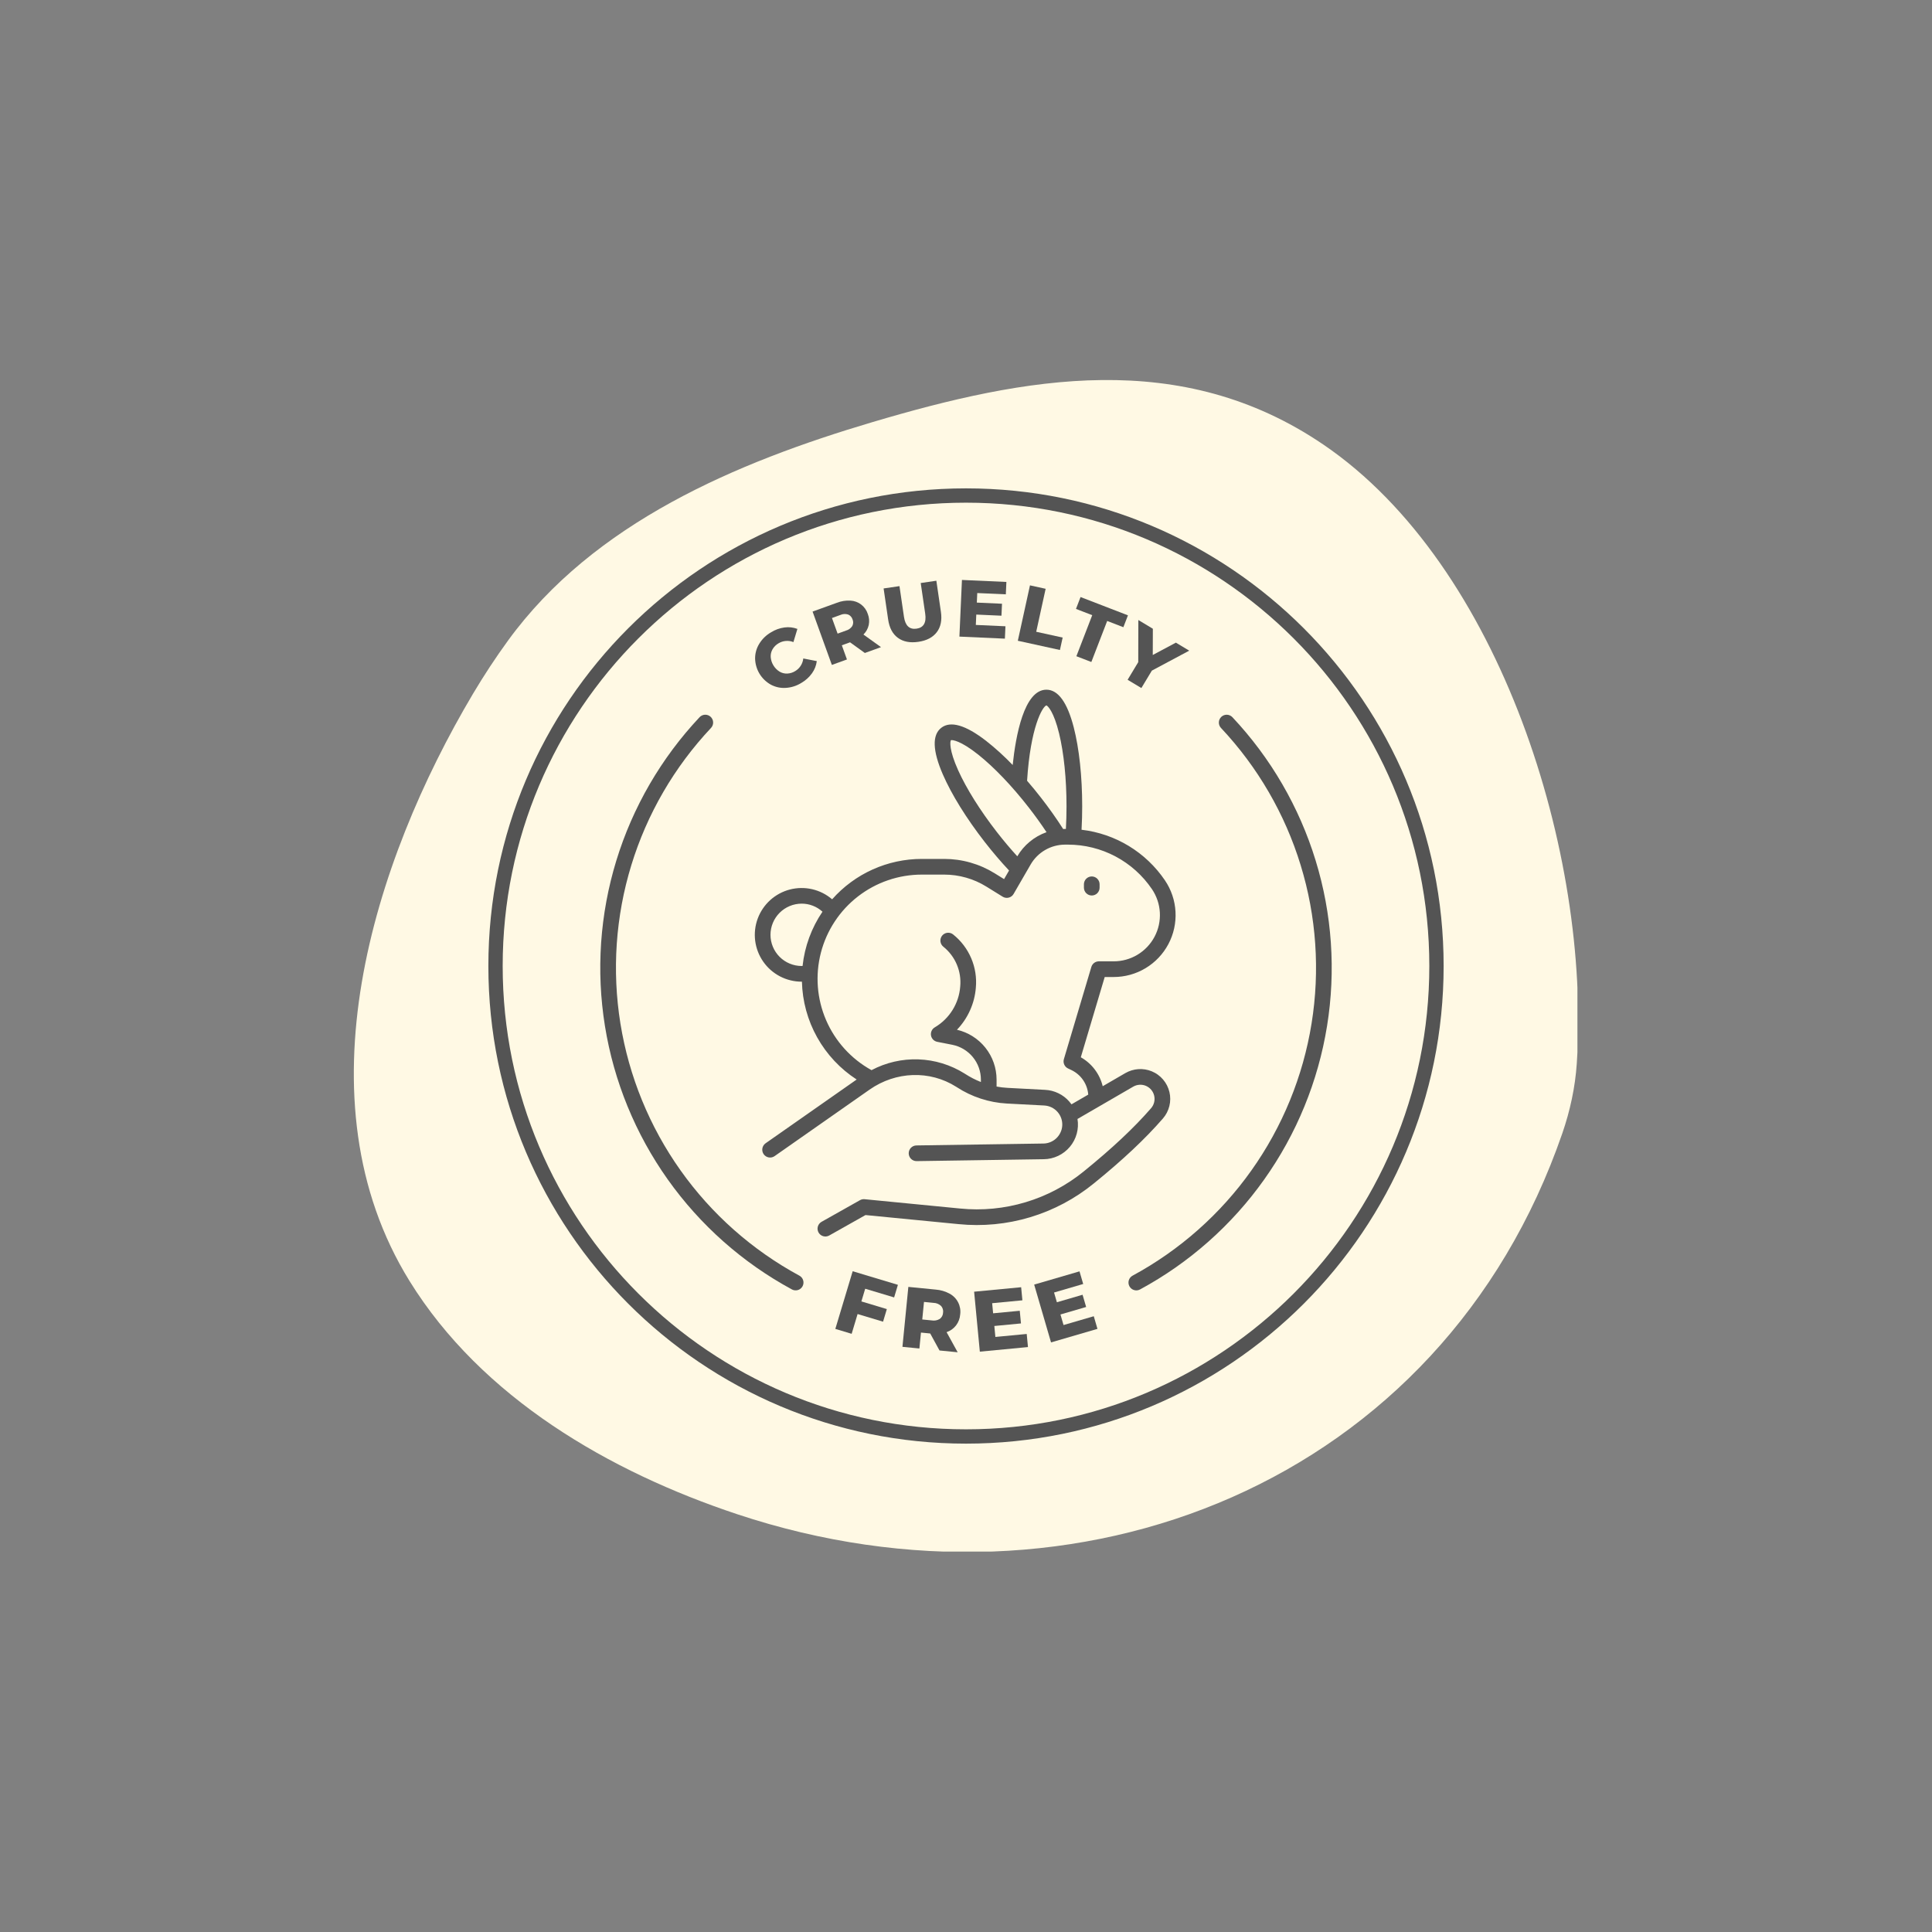
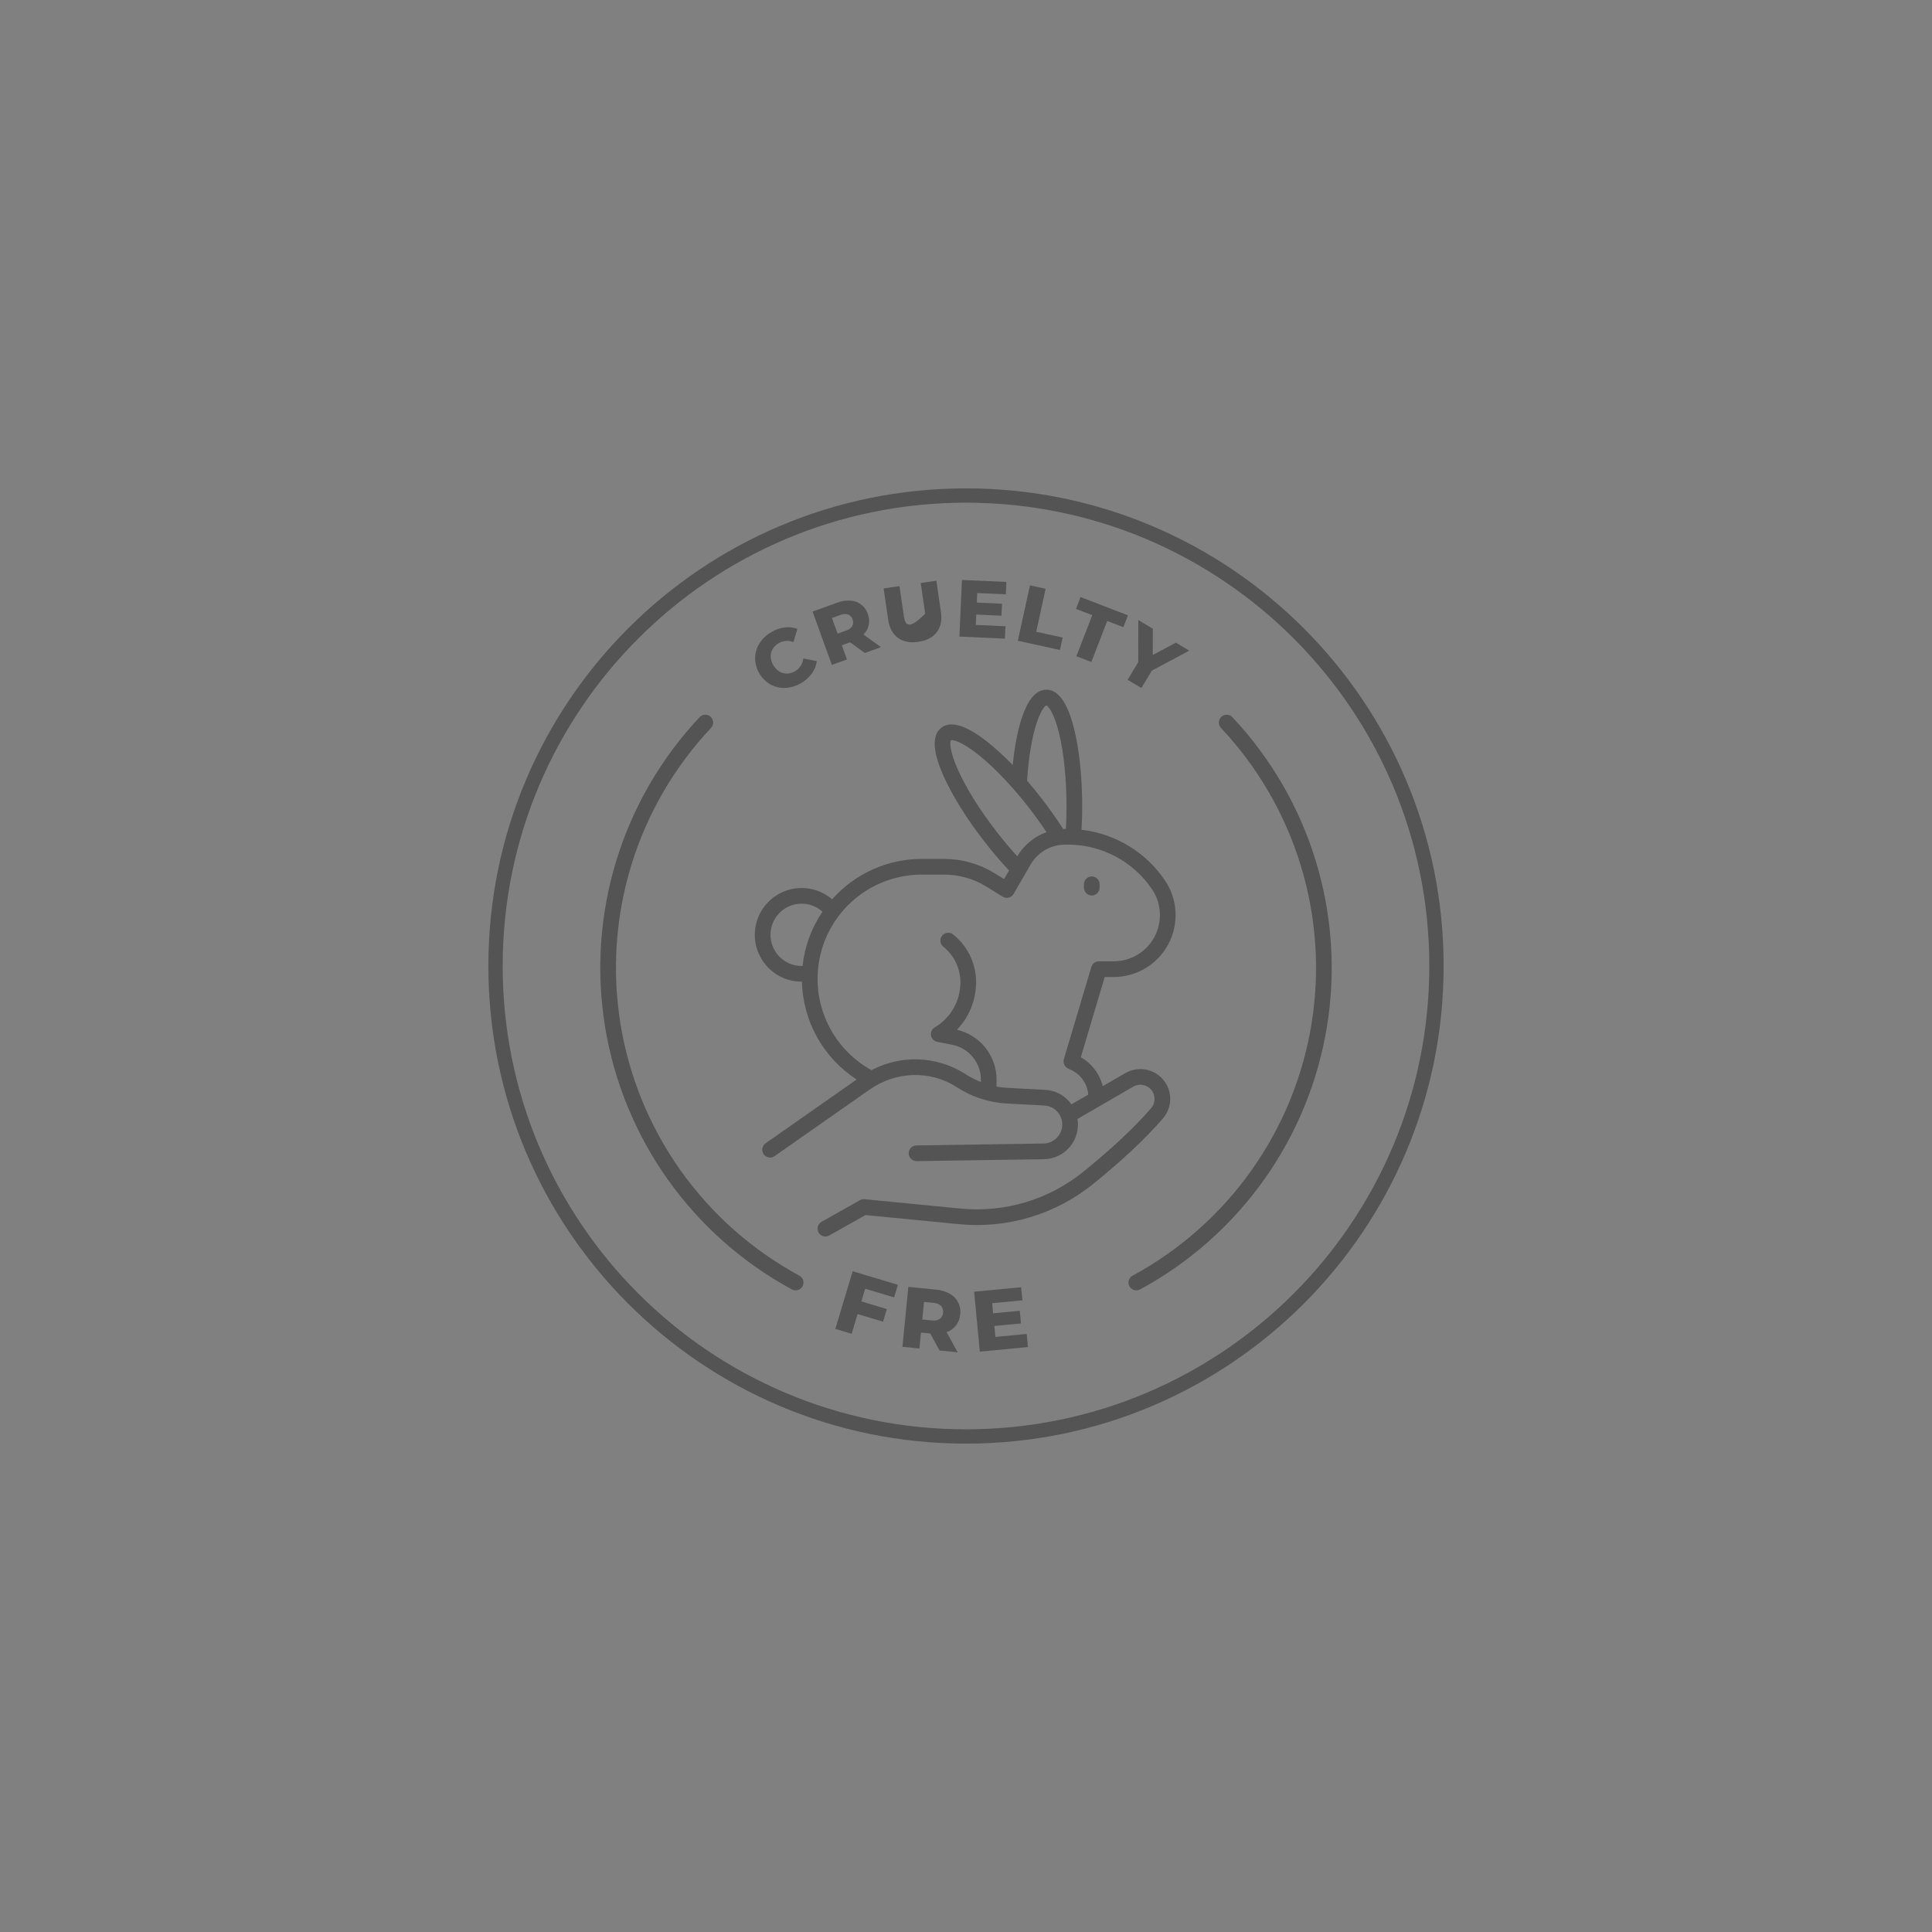
<svg xmlns="http://www.w3.org/2000/svg" version="1.0" preserveAspectRatio="xMidYMid meet" height="1080" viewBox="0 0 810 810" zoomAndPan="magnify" width="1080">
  <rect x="0" y="0" width="810" height="810" fill="#808080" stroke="none" />
  <defs>
    <clipPath id="34c818a359">
      <path clip-rule="nonzero" d="M 148.344 159.324 L 661.344 159.324 L 661.344 650.5 L 148.344 650.5 Z M 148.344 159.324" />
    </clipPath>
    <clipPath id="92246bca0a">
      <path clip-rule="nonzero" d="M 204.75 204.75 L 605.25 204.75 L 605.25 605.25 L 204.75 605.25 Z M 204.75 204.75" />
    </clipPath>
    <clipPath id="8ea74efc47">
      <path clip-rule="nonzero" d="M 405 204.75 C 294.406 204.75 204.75 294.406 204.75 405 C 204.75 515.594 294.406 605.25 405 605.25 C 515.594 605.25 605.25 515.594 605.25 405 C 605.25 294.406 515.594 204.75 405 204.75 Z M 405 204.75" />
    </clipPath>
  </defs>
  <g clip-path="url(#34c818a359)">
-     <path fill-rule="nonzero" fill-opacity="1" d="M 661.074 445.879 C 660.402 455.867 658.27 465.695 655.008 475.156 C 604.449 621.676 451.566 682.215 309.117 634.855 C 255.57 617.059 201.973 586.086 171.637 536.965 C 124.754 461.043 156.406 361.445 198.316 290.855 C 202.867 283.191 207.762 275.75 212.957 268.605 C 248.953 219.078 308.766 193.902 365.625 177.02 C 429.945 157.926 495.172 145.828 554.859 186.414 C 629.434 237.125 666.84 358.578 661.086 445.66 C 661.078 445.734 661.074 445.805 661.074 445.879" fill="#fff9e4" />
-   </g>
+     </g>
  <g clip-path="url(#92246bca0a)">
    <g clip-path="url(#8ea74efc47)">
      <path stroke-miterlimit="4" stroke-opacity="1" stroke-width="16" stroke="#545454" d="M 267 -0 C 119.542 -0 0 119.542 0 267 C 0 414.458 119.542 534 267 534 C 414.458 534 534 414.458 534 267 C 534 119.542 414.458 -0 267 -0 Z M 267 -0" stroke-linejoin="miter" fill="none" transform="matrix(0.75, 0, 0, 0.75, 204.75, 204.75)" stroke-linecap="butt" />
    </g>
  </g>
  <path fill-rule="nonzero" fill-opacity="1" d="M 323.172 287.043 C 325.133 288.086 327.223 288.539 329.441 288.398 C 331.805 288.25 333.992 287.547 336.004 286.293 C 337.766 285.266 339.246 283.926 340.441 282.27 C 341.531 280.738 342.203 279.039 342.445 277.172 L 336.781 276.066 C 336.664 277.16 336.309 278.172 335.719 279.098 C 335.129 280.027 334.359 280.777 333.418 281.344 C 332.383 281.996 331.25 282.344 330.027 282.395 C 328.863 282.438 327.781 282.156 326.785 281.555 C 325.73 280.883 324.883 280.012 324.238 278.941 C 323.594 277.875 323.223 276.719 323.121 275.473 C 323.055 274.309 323.312 273.223 323.891 272.211 C 324.508 271.152 325.348 270.32 326.406 269.707 C 327.352 269.137 328.371 268.809 329.465 268.723 C 330.562 268.633 331.625 268.793 332.645 269.199 L 334.312 263.672 C 332.551 263.02 330.734 262.816 328.871 263.066 C 326.848 263.348 324.973 264.027 323.242 265.109 C 321.191 266.297 319.547 267.902 318.309 269.922 C 317.152 271.82 316.574 273.879 316.578 276.102 C 316.605 277.223 316.773 278.32 317.086 279.395 C 317.395 280.473 317.84 281.488 318.418 282.449 C 318.996 283.41 319.688 284.277 320.496 285.055 C 321.301 285.836 322.191 286.496 323.172 287.043 Z M 323.172 287.043" fill="#545454" />
  <path fill-rule="nonzero" fill-opacity="1" d="M 355.086 276.48 L 352.938 270.539 L 356.387 269.293 L 362.594 273.766 L 369.367 271.316 L 362 266.035 C 363.129 264.918 363.871 263.582 364.223 262.035 C 364.543 260.449 364.41 258.898 363.824 257.391 C 363.574 256.609 363.211 255.883 362.738 255.215 C 362.266 254.543 361.703 253.957 361.051 253.461 C 360.402 252.961 359.688 252.57 358.918 252.289 C 358.148 252.008 357.352 251.848 356.535 251.809 C 354.59 251.707 352.711 252.008 350.898 252.711 L 340.676 256.406 L 348.762 278.77 Z M 352.316 257.832 C 353.375 257.359 354.461 257.293 355.566 257.633 C 356.02 257.82 356.41 258.094 356.734 258.457 C 357.062 258.82 357.297 259.234 357.438 259.703 C 357.629 260.148 357.715 260.613 357.695 261.102 C 357.672 261.586 357.547 262.043 357.316 262.473 C 356.676 263.43 355.797 264.066 354.684 264.379 L 351.172 265.652 L 348.805 259.102 Z M 352.316 257.832" fill="#545454" />
-   <path fill-rule="nonzero" fill-opacity="1" d="M 376.457 267.426 C 378.672 269.047 381.531 269.602 385.027 269.09 C 388.52 268.578 391.098 267.227 392.758 265.039 C 394.418 262.852 394.992 260.012 394.48 256.516 L 392.57 243.473 L 386.016 244.434 L 387.895 257.273 C 388.445 261.035 387.242 263.137 384.285 263.566 C 381.305 264.004 379.539 262.34 378.988 258.574 L 377.109 245.734 L 370.457 246.711 L 372.363 259.75 C 372.875 263.246 374.238 265.805 376.457 267.426 Z M 376.457 267.426" fill="#545454" />
+   <path fill-rule="nonzero" fill-opacity="1" d="M 376.457 267.426 C 378.672 269.047 381.531 269.602 385.027 269.09 C 388.52 268.578 391.098 267.227 392.758 265.039 C 394.418 262.852 394.992 260.012 394.48 256.516 L 392.57 243.473 L 386.016 244.434 L 387.895 257.273 C 381.305 264.004 379.539 262.34 378.988 258.574 L 377.109 245.734 L 370.457 246.711 L 372.363 259.75 C 372.875 263.246 374.238 265.805 376.457 267.426 Z M 376.457 267.426" fill="#545454" />
  <path fill-rule="nonzero" fill-opacity="1" d="M 421.539 262.566 L 409.117 262.008 L 409.312 257.664 L 419.867 258.137 L 420.094 253.117 L 409.539 252.641 L 409.719 248.637 L 421.699 249.176 L 421.93 243.984 L 403.301 243.145 L 402.234 266.898 L 421.305 267.758 Z M 421.539 262.566" fill="#545454" />
  <path fill-rule="nonzero" fill-opacity="1" d="M 445.523 267.305 L 434.438 264.871 L 438.391 246.855 L 431.82 245.414 L 426.727 268.641 L 444.379 272.512 Z M 445.523 267.305" fill="#545454" />
  <path fill-rule="nonzero" fill-opacity="1" d="M 451.277 275.125 L 457.551 277.547 L 464.195 260.34 L 470.977 262.961 L 472.898 257.984 L 453.027 250.312 L 451.109 255.289 L 457.922 257.918 Z M 451.277 275.125" fill="#545454" />
  <path fill-rule="nonzero" fill-opacity="1" d="M 478.523 288.465 L 482.922 281.16 L 498.59 272.789 L 493 269.426 L 483.301 274.609 L 483.34 263.609 L 477.258 259.945 L 477.215 277.605 L 472.762 284.996 Z M 478.523 288.465" fill="#545454" />
  <path fill-rule="nonzero" fill-opacity="1" d="M 350.219 557.148 L 357.059 559.207 L 359.551 550.914 L 370.227 554.125 L 371.812 548.84 L 361.141 545.629 L 362.738 540.309 L 374.867 543.953 L 376.453 538.672 L 357.488 532.969 Z M 350.219 557.148" fill="#545454" />
  <path fill-rule="nonzero" fill-opacity="1" d="M 398.129 542.383 C 396.312 541.395 394.375 540.824 392.316 540.668 L 380.828 539.535 L 378.352 564.664 L 385.461 565.363 L 386.117 558.688 L 389.996 559.07 L 393.895 566.195 L 401.508 566.945 L 396.863 558.516 C 398.457 557.961 399.777 557.023 400.82 555.699 C 401.855 554.324 402.438 552.781 402.566 551.066 C 402.68 550.203 402.668 549.34 402.52 548.484 C 402.371 547.625 402.102 546.805 401.703 546.031 C 401.309 545.254 400.805 544.555 400.195 543.934 C 399.586 543.312 398.895 542.793 398.129 542.383 Z M 395.383 550.359 C 395.363 550.875 395.234 551.359 394.992 551.816 C 394.75 552.273 394.422 552.652 394.004 552.961 C 392.949 553.586 391.816 553.793 390.609 553.586 L 386.66 553.195 L 387.387 545.836 L 391.332 546.227 C 392.562 546.258 393.633 546.688 394.543 547.52 C 394.887 547.906 395.137 548.348 395.281 548.844 C 395.43 549.34 395.465 549.848 395.383 550.359 Z M 395.383 550.359" fill="#545454" />
  <path fill-rule="nonzero" fill-opacity="1" d="M 417.316 560.52 L 416.879 555.926 L 428.047 554.859 L 427.539 549.547 L 416.371 550.609 L 415.969 546.371 L 428.645 545.164 L 428.121 539.672 L 408.406 541.551 L 410.801 566.688 L 430.98 564.762 L 430.457 559.27 Z M 417.316 560.52" fill="#545454" />
-   <path fill-rule="nonzero" fill-opacity="1" d="M 445.895 555.531 L 444.602 551.102 L 455.371 547.957 L 453.875 542.832 L 443.105 545.977 L 441.914 541.891 L 454.137 538.32 L 452.59 533.023 L 433.582 538.57 L 440.652 562.809 L 460.113 557.133 L 458.57 551.836 Z M 445.895 555.531" fill="#545454" />
  <path fill-rule="nonzero" fill-opacity="1" d="M 516.684 300.68 C 516.383 300.363 516.035 300.117 515.637 299.938 C 515.242 299.762 514.824 299.664 514.391 299.652 C 513.953 299.641 513.535 299.711 513.125 299.863 C 512.719 300.02 512.359 300.246 512.039 300.543 C 511.723 300.844 511.477 301.191 511.297 301.586 C 511.117 301.984 511.023 302.398 511.008 302.836 C 510.996 303.27 511.062 303.691 511.219 304.098 C 511.371 304.504 511.598 304.867 511.895 305.188 C 513.812 307.223 515.668 309.316 517.465 311.461 C 519.262 313.602 520.996 315.797 522.668 318.039 C 524.34 320.285 525.949 322.574 527.488 324.91 C 529.027 327.242 530.504 329.621 531.906 332.039 C 533.312 334.461 534.648 336.918 535.91 339.414 C 537.176 341.91 538.367 344.441 539.488 347.004 C 540.605 349.566 541.652 352.16 542.625 354.785 C 543.594 357.41 544.492 360.059 545.309 362.734 C 546.129 365.41 546.871 368.105 547.539 370.82 C 548.203 373.539 548.793 376.273 549.301 379.023 C 549.809 381.777 550.242 384.539 550.59 387.316 C 550.941 390.09 551.215 392.875 551.406 395.664 C 551.598 398.457 551.711 401.25 551.742 404.047 C 551.777 406.848 551.727 409.641 551.602 412.438 C 551.473 415.23 551.266 418.02 550.977 420.805 C 550.691 423.586 550.324 426.359 549.879 429.121 C 549.434 431.883 548.91 434.633 548.305 437.363 C 547.703 440.094 547.023 442.809 546.266 445.5 C 545.508 448.195 544.672 450.863 543.762 453.508 C 542.852 456.156 541.867 458.773 540.809 461.359 C 539.746 463.949 538.613 466.508 537.406 469.031 C 536.199 471.555 534.922 474.043 533.574 476.496 C 532.227 478.945 530.809 481.355 529.32 483.727 C 527.836 486.098 526.281 488.422 524.66 490.703 C 523.043 492.984 521.359 495.219 519.613 497.406 C 517.863 499.59 516.055 501.723 514.188 503.805 C 512.316 505.887 510.391 507.914 508.406 509.883 C 506.422 511.855 504.379 513.77 502.285 515.625 C 500.191 517.48 498.047 519.273 495.848 521.004 C 493.652 522.738 491.406 524.406 489.113 526.008 C 486.82 527.613 484.484 529.148 482.105 530.621 C 479.723 532.09 477.305 533.492 474.844 534.824 C 474.461 535.031 474.129 535.305 473.855 535.641 C 473.578 535.98 473.379 536.359 473.254 536.777 C 473.133 537.195 473.09 537.621 473.137 538.055 C 473.184 538.488 473.309 538.898 473.516 539.281 C 473.723 539.664 473.996 539.992 474.336 540.27 C 474.676 540.543 475.055 540.742 475.473 540.867 C 475.891 540.988 476.316 541.027 476.75 540.984 C 477.184 540.938 477.594 540.809 477.977 540.602 C 480.547 539.211 483.074 537.746 485.562 536.211 C 488.051 534.676 490.492 533.07 492.887 531.395 C 495.281 529.719 497.625 527.973 499.922 526.164 C 502.219 524.355 504.457 522.48 506.648 520.543 C 508.836 518.605 510.965 516.605 513.039 514.547 C 515.113 512.484 517.129 510.367 519.082 508.195 C 521.035 506.02 522.922 503.789 524.75 501.508 C 526.574 499.223 528.332 496.891 530.023 494.508 C 531.715 492.125 533.34 489.691 534.891 487.215 C 536.445 484.742 537.926 482.223 539.336 479.66 C 540.746 477.098 542.078 474.5 543.34 471.863 C 544.602 469.227 545.785 466.555 546.891 463.848 C 548 461.145 549.027 458.41 549.98 455.645 C 550.93 452.883 551.801 450.094 552.594 447.277 C 553.387 444.465 554.098 441.629 554.727 438.777 C 555.355 435.922 555.902 433.051 556.371 430.164 C 556.836 427.281 557.219 424.383 557.52 421.477 C 557.816 418.566 558.035 415.652 558.168 412.734 C 558.301 409.812 558.352 406.891 558.316 403.969 C 558.281 401.047 558.164 398.129 557.965 395.211 C 557.766 392.293 557.48 389.387 557.113 386.488 C 556.746 383.586 556.297 380.699 555.766 377.824 C 555.234 374.953 554.617 372.094 553.922 369.254 C 553.227 366.418 552.453 363.598 551.594 360.805 C 550.738 358.008 549.805 355.242 548.789 352.5 C 547.773 349.758 546.68 347.051 545.512 344.371 C 544.34 341.691 543.094 339.047 541.773 336.441 C 540.453 333.832 539.059 331.266 537.59 328.738 C 536.125 326.211 534.586 323.727 532.977 321.285 C 531.363 318.848 529.688 316.453 527.941 314.109 C 526.195 311.766 524.383 309.477 522.504 307.234 C 520.625 304.996 518.688 302.809 516.684 300.68 Z M 516.684 300.68" fill="#545454" />
  <path fill-rule="nonzero" fill-opacity="1" d="M 335.148 534.824 C 332.688 533.492 330.27 532.09 327.887 530.621 C 325.508 529.148 323.172 527.613 320.879 526.008 C 318.586 524.406 316.344 522.738 314.145 521.004 C 311.949 519.273 309.801 517.48 307.707 515.625 C 305.613 513.77 303.574 511.855 301.586 509.883 C 299.602 507.914 297.676 505.887 295.805 503.805 C 293.938 501.723 292.129 499.59 290.383 497.406 C 288.633 495.219 286.949 492.988 285.332 490.703 C 283.711 488.422 282.16 486.098 280.672 483.727 C 279.184 481.355 277.77 478.945 276.418 476.496 C 275.07 474.043 273.793 471.555 272.586 469.031 C 271.379 466.508 270.246 463.949 269.188 461.363 C 268.125 458.773 267.141 456.156 266.23 453.512 C 265.32 450.863 264.484 448.195 263.727 445.5 C 262.969 442.809 262.289 440.098 261.688 437.363 C 261.086 434.633 260.559 431.887 260.113 429.121 C 259.668 426.359 259.301 423.59 259.016 420.805 C 258.727 418.023 258.52 415.234 258.395 412.438 C 258.266 409.645 258.219 406.848 258.25 404.051 C 258.281 401.254 258.395 398.457 258.586 395.668 C 258.777 392.875 259.051 390.09 259.402 387.316 C 259.754 384.539 260.184 381.777 260.691 379.027 C 261.199 376.273 261.789 373.539 262.453 370.824 C 263.121 368.105 263.863 365.41 264.684 362.734 C 265.504 360.059 266.398 357.41 267.367 354.785 C 268.34 352.164 269.387 349.57 270.504 347.004 C 271.625 344.441 272.816 341.91 274.082 339.414 C 275.344 336.918 276.68 334.461 278.086 332.043 C 279.488 329.621 280.961 327.246 282.504 324.91 C 284.043 322.574 285.652 320.285 287.324 318.043 C 288.992 315.797 290.73 313.605 292.527 311.461 C 294.324 309.316 296.18 307.227 298.098 305.188 C 298.395 304.871 298.621 304.508 298.777 304.098 C 298.93 303.691 299 303.27 298.988 302.836 C 298.977 302.398 298.879 301.98 298.699 301.586 C 298.52 301.188 298.273 300.84 297.957 300.539 C 297.637 300.242 297.277 300.016 296.867 299.859 C 296.461 299.707 296.039 299.637 295.602 299.648 C 295.168 299.66 294.75 299.758 294.352 299.938 C 293.957 300.117 293.605 300.363 293.309 300.68 C 291.305 302.812 289.367 304.996 287.488 307.234 C 285.609 309.477 283.797 311.77 282.051 314.113 C 280.305 316.457 278.629 318.848 277.016 321.289 C 275.406 323.727 273.867 326.211 272.402 328.738 C 270.934 331.266 269.539 333.836 268.219 336.441 C 266.898 339.051 265.652 341.691 264.48 344.371 C 263.312 347.051 262.219 349.762 261.203 352.5 C 260.191 355.242 259.254 358.012 258.398 360.805 C 257.539 363.602 256.766 366.418 256.07 369.258 C 255.375 372.098 254.762 374.953 254.227 377.828 C 253.695 380.699 253.246 383.59 252.879 386.488 C 252.512 389.387 252.23 392.297 252.027 395.211 C 251.828 398.129 251.711 401.047 251.676 403.973 C 251.641 406.895 251.691 409.816 251.824 412.734 C 251.957 415.656 252.176 418.57 252.477 421.477 C 252.773 424.383 253.156 427.281 253.625 430.168 C 254.09 433.051 254.637 435.922 255.266 438.777 C 255.895 441.633 256.605 444.465 257.398 447.281 C 258.191 450.094 259.062 452.883 260.012 455.645 C 260.965 458.41 261.992 461.145 263.102 463.852 C 264.211 466.555 265.395 469.227 266.652 471.863 C 267.914 474.5 269.25 477.102 270.656 479.66 C 272.066 482.223 273.547 484.742 275.102 487.219 C 276.652 489.695 278.277 492.125 279.969 494.508 C 281.66 496.891 283.418 499.223 285.246 501.508 C 287.07 503.789 288.961 506.02 290.914 508.195 C 292.863 510.367 294.879 512.488 296.953 514.547 C 299.027 516.605 301.156 518.605 303.348 520.543 C 305.535 522.48 307.777 524.355 310.07 526.164 C 312.367 527.973 314.711 529.719 317.109 531.395 C 319.504 533.07 321.945 534.676 324.43 536.211 C 326.918 537.746 329.445 539.211 332.016 540.602 C 332.398 540.809 332.809 540.934 333.242 540.98 C 333.676 541.023 334.102 540.984 334.52 540.859 C 334.934 540.738 335.312 540.539 335.652 540.262 C 335.988 539.988 336.262 539.66 336.469 539.277 C 336.676 538.895 336.805 538.484 336.848 538.055 C 336.895 537.621 336.855 537.195 336.73 536.777 C 336.609 536.359 336.41 535.98 336.137 535.641 C 335.859 535.305 335.531 535.031 335.148 534.824 Z M 335.148 534.824" fill="#545454" />
  <path fill-rule="nonzero" fill-opacity="1" d="M 401.863 513.219 C 406.91 513.727 411.957 513.734 417.008 513.25 C 422.059 512.766 427.016 511.793 431.875 510.336 C 436.734 508.875 441.402 506.961 445.887 504.586 C 450.371 502.207 454.578 499.422 458.516 496.219 C 470.652 486.387 480.152 477.461 487.555 468.938 C 487.879 468.562 488.18 468.172 488.457 467.762 C 488.738 467.355 488.992 466.93 489.219 466.488 C 489.445 466.051 489.648 465.598 489.82 465.133 C 489.996 464.672 490.145 464.199 490.262 463.719 C 490.379 463.238 490.469 462.75 490.531 462.258 C 490.59 461.77 490.621 461.273 490.625 460.777 C 490.625 460.285 490.598 459.789 490.543 459.297 C 490.488 458.805 490.402 458.32 490.289 457.836 C 490.172 457.355 490.031 456.883 489.859 456.418 C 489.691 455.953 489.492 455.5 489.27 455.059 C 489.043 454.617 488.797 454.188 488.52 453.777 C 488.246 453.363 487.945 452.969 487.625 452.594 C 487.305 452.219 486.961 451.859 486.598 451.523 C 486.234 451.188 485.852 450.875 485.449 450.586 C 485.051 450.293 484.633 450.027 484.199 449.789 C 483.766 449.547 483.32 449.332 482.863 449.145 C 481.977 448.781 481.059 448.523 480.113 448.371 C 479.164 448.219 478.215 448.176 477.258 448.238 C 476.301 448.305 475.363 448.477 474.449 448.754 C 473.531 449.035 472.656 449.414 471.824 449.891 L 462.316 455.406 C 462.008 454.133 461.57 452.906 461.012 451.723 C 460.449 450.539 459.773 449.426 458.984 448.383 C 458.195 447.336 457.305 446.387 456.32 445.523 C 455.336 444.66 454.273 443.91 453.133 443.266 L 463.156 409.617 L 466.918 409.617 C 468.09 409.617 469.258 409.539 470.422 409.379 C 471.586 409.219 472.734 408.984 473.863 408.672 C 474.996 408.355 476.098 407.969 477.176 407.504 C 478.254 407.039 479.297 406.504 480.305 405.898 C 481.309 405.293 482.27 404.625 483.184 403.887 C 484.098 403.152 484.961 402.359 485.766 401.504 C 486.574 400.652 487.32 399.75 488.004 398.797 C 488.688 397.844 489.305 396.848 489.855 395.812 C 490.406 394.773 490.883 393.703 491.285 392.602 C 491.691 391.5 492.02 390.375 492.27 389.23 C 492.523 388.082 492.695 386.926 492.789 385.754 C 492.887 384.586 492.902 383.414 492.836 382.242 C 492.773 381.07 492.629 379.906 492.406 378.754 C 492.188 377.602 491.887 376.469 491.512 375.359 C 491.137 374.246 490.688 373.164 490.168 372.113 C 489.645 371.062 489.055 370.051 488.395 369.078 C 486.414 366.16 484.145 363.484 481.59 361.055 C 479.035 358.625 476.246 356.492 473.23 354.664 C 470.215 352.836 467.039 351.348 463.703 350.203 C 460.367 349.059 456.949 348.281 453.445 347.875 C 453.625 344.648 453.715 341.359 453.715 338.059 C 453.715 325.605 452.461 313.859 450.18 304.984 C 447.48 294.48 443.621 289.156 438.707 289.156 C 429.332 289.156 425.836 308.59 424.57 320.73 C 421.082 317.086 417.359 313.707 413.398 310.586 C 404.816 303.953 398.496 302.125 394.625 305.141 C 390.746 308.156 390.969 314.73 395.289 324.676 C 398.941 333.082 405.164 343.121 412.812 352.949 C 416.141 357.227 419.578 361.258 423.051 364.957 L 420.961 368.574 L 417.023 366.133 C 413.844 364.164 410.457 362.664 406.859 361.641 C 403.262 360.617 399.59 360.105 395.852 360.105 L 386.461 360.105 C 382.906 360.105 379.395 360.48 375.918 361.227 C 372.445 361.973 369.09 363.074 365.848 364.535 C 362.609 365.992 359.559 367.777 356.699 369.887 C 353.84 371.992 351.23 374.379 348.879 377.039 C 348.281 376.527 347.652 376.051 346.996 375.613 C 346.34 375.172 345.66 374.777 344.957 374.418 C 344.254 374.062 343.531 373.75 342.789 373.48 C 342.051 373.211 341.293 372.988 340.527 372.809 C 339.758 372.633 338.98 372.5 338.199 372.414 C 337.414 372.332 336.629 372.293 335.84 372.305 C 335.051 372.312 334.266 372.371 333.484 372.477 C 332.703 372.578 331.93 372.73 331.164 372.93 C 330.402 373.125 329.652 373.367 328.918 373.656 C 328.184 373.945 327.469 374.277 326.777 374.648 C 326.082 375.023 325.414 375.438 324.77 375.895 C 324.125 376.348 323.508 376.84 322.922 377.367 C 322.34 377.898 321.789 378.457 321.27 379.055 C 320.754 379.648 320.273 380.273 319.832 380.926 C 319.387 381.578 318.988 382.258 318.625 382.957 C 318.266 383.66 317.949 384.379 317.676 385.121 C 317.402 385.859 317.172 386.613 316.988 387.379 C 316.805 388.148 316.668 388.922 316.582 389.707 C 316.492 390.488 316.449 391.277 316.453 392.062 C 316.457 392.852 316.512 393.637 316.609 394.422 C 316.711 395.203 316.855 395.977 317.051 396.742 C 317.242 397.504 317.48 398.258 317.766 398.992 C 318.047 399.727 318.375 400.445 318.746 401.141 C 319.113 401.836 319.523 402.508 319.977 403.156 C 320.426 403.805 320.914 404.422 321.438 405.012 C 321.965 405.598 322.523 406.152 323.113 406.676 C 323.707 407.195 324.328 407.68 324.98 408.125 C 325.629 408.57 326.305 408.977 327.004 409.344 C 327.703 409.707 328.422 410.027 329.16 410.309 C 329.895 410.586 330.648 410.816 331.414 411.004 C 332.18 411.195 332.953 411.336 333.738 411.43 C 334.52 411.523 335.309 411.57 336.094 411.57 C 336.133 411.57 336.172 411.566 336.211 411.566 C 336.262 413.605 336.434 415.633 336.727 417.652 C 337.023 419.672 337.441 421.664 337.98 423.633 C 338.52 425.602 339.176 427.531 339.945 429.418 C 340.719 431.309 341.605 433.141 342.602 434.922 C 343.598 436.703 344.695 438.418 345.902 440.062 C 347.105 441.711 348.406 443.277 349.801 444.77 C 351.195 446.258 352.676 447.656 354.242 448.965 C 355.809 450.273 357.445 451.484 359.16 452.594 L 320.98 479.324 C 320.621 479.574 320.328 479.883 320.094 480.254 C 319.859 480.621 319.703 481.02 319.629 481.449 C 319.551 481.875 319.562 482.305 319.656 482.73 C 319.75 483.156 319.922 483.547 320.172 483.902 C 320.422 484.262 320.73 484.555 321.098 484.789 C 321.469 485.023 321.867 485.18 322.293 485.254 C 322.723 485.332 323.152 485.32 323.578 485.227 C 324.004 485.133 324.395 484.961 324.75 484.711 L 364.566 456.832 C 375.574 449.125 389.816 448.645 400.844 455.613 L 401.121 455.789 C 404.25 457.828 407.59 459.43 411.137 460.59 C 414.68 461.754 418.32 462.445 422.047 462.656 L 437.805 463.484 C 438.332 463.512 438.855 463.594 439.367 463.723 C 439.879 463.855 440.375 464.035 440.852 464.266 C 441.328 464.496 441.777 464.77 442.199 465.09 C 442.621 465.41 443.008 465.77 443.359 466.164 C 443.711 466.562 444.02 466.988 444.285 467.445 C 444.551 467.902 444.77 468.383 444.941 468.883 C 445.109 469.387 445.23 469.898 445.297 470.422 C 445.367 470.949 445.383 471.477 445.344 472.004 C 445.309 472.496 445.227 472.984 445.102 473.461 C 444.973 473.941 444.805 474.402 444.59 474.848 C 444.379 475.297 444.129 475.719 443.836 476.121 C 443.547 476.523 443.219 476.891 442.863 477.234 C 442.504 477.574 442.113 477.879 441.699 478.145 C 441.285 478.414 440.848 478.645 440.387 478.832 C 439.93 479.02 439.461 479.164 438.977 479.266 C 438.488 479.367 438 479.422 437.504 479.43 L 384.215 480.23 C 383.781 480.238 383.367 480.328 382.969 480.496 C 382.57 480.668 382.219 480.91 381.914 481.219 C 381.613 481.531 381.379 481.887 381.219 482.289 C 381.055 482.691 380.977 483.109 380.98 483.543 C 380.984 483.977 381.07 484.391 381.238 484.793 C 381.406 485.191 381.641 485.543 381.949 485.848 C 382.258 486.156 382.613 486.391 383.012 486.555 C 383.414 486.723 383.828 486.805 384.262 486.805 C 384.281 486.805 384.297 486.805 384.312 486.805 L 437.605 486.004 C 438.125 485.996 438.645 485.965 439.16 485.902 C 439.68 485.84 440.191 485.75 440.699 485.629 C 441.207 485.512 441.707 485.367 442.199 485.195 C 442.691 485.023 443.172 484.828 443.641 484.605 C 444.113 484.383 444.57 484.133 445.016 483.859 C 445.457 483.59 445.887 483.293 446.297 482.973 C 446.711 482.656 447.105 482.316 447.48 481.953 C 447.855 481.594 448.211 481.215 448.547 480.812 C 448.879 480.414 449.191 480 449.484 479.566 C 449.773 479.133 450.039 478.684 450.281 478.223 C 450.523 477.762 450.738 477.289 450.93 476.805 C 451.121 476.32 451.285 475.824 451.422 475.324 C 451.559 474.82 451.668 474.312 451.75 473.797 C 451.836 473.285 451.891 472.766 451.918 472.246 C 451.945 471.727 451.941 471.207 451.914 470.684 C 451.887 470.164 451.828 469.648 451.742 469.133 L 475.121 455.578 C 475.922 455.117 476.781 454.855 477.703 454.797 C 478.621 454.734 479.512 454.875 480.363 455.223 C 480.801 455.402 481.211 455.633 481.594 455.91 C 481.977 456.184 482.32 456.504 482.625 456.863 C 482.934 457.223 483.191 457.613 483.406 458.035 C 483.621 458.453 483.781 458.895 483.891 459.355 C 484 459.812 484.051 460.281 484.051 460.754 C 484.047 461.223 483.992 461.691 483.879 462.148 C 483.766 462.605 483.598 463.047 483.383 463.465 C 483.164 463.883 482.898 464.273 482.59 464.629 C 475.441 472.859 466.215 481.52 454.379 491.109 C 450.773 494.043 446.918 496.598 442.812 498.773 C 438.711 500.949 434.43 502.703 429.98 504.039 C 425.531 505.371 420.996 506.262 416.371 506.707 C 411.746 507.152 407.121 507.141 402.5 506.676 L 362.477 502.773 C 361.789 502.707 361.145 502.844 360.543 503.184 L 344.434 512.258 C 344.051 512.473 343.727 512.754 343.461 513.094 C 343.191 513.438 342.996 513.82 342.879 514.238 C 342.762 514.66 342.73 515.086 342.781 515.52 C 342.836 515.953 342.969 516.359 343.184 516.738 C 343.395 517.117 343.676 517.441 344.02 517.711 C 344.359 517.98 344.742 518.172 345.164 518.289 C 345.582 518.406 346.008 518.441 346.441 518.387 C 346.875 518.336 347.281 518.203 347.66 517.988 L 362.867 509.418 Z M 438.707 295.738 C 439.328 295.953 441.832 298.43 444.039 307.531 C 446.039 315.781 447.141 326.621 447.141 338.059 C 447.141 341.25 447.051 344.426 446.879 347.539 L 446.527 347.539 C 446.262 347.539 446 347.559 445.734 347.566 C 442.973 343.23 439.871 338.848 436.5 334.512 C 434.566 332.023 432.594 329.625 430.609 327.332 C 432.027 304.828 437.055 296.242 438.707 295.738 Z M 401.699 322.914 C 397.855 314.383 398.305 310.891 398.664 310.332 C 399.293 310.125 402.789 310.543 410.113 316.363 C 416.762 321.648 424.289 329.527 431.312 338.551 C 433.984 341.984 436.48 345.453 438.762 348.895 C 436.188 349.809 433.848 351.133 431.742 352.871 C 429.637 354.609 427.891 356.652 426.504 359.008 C 423.625 355.859 420.773 352.477 418 348.91 C 410.977 339.887 405.188 330.652 401.699 322.914 Z M 323.027 391.926 C 323.027 391.07 323.113 390.219 323.281 389.379 C 323.449 388.539 323.695 387.723 324.027 386.93 C 324.355 386.137 324.758 385.383 325.234 384.672 C 325.711 383.957 326.254 383.297 326.859 382.691 C 327.465 382.086 328.125 381.543 328.84 381.066 C 329.551 380.59 330.305 380.188 331.098 379.859 C 331.891 379.527 332.707 379.281 333.547 379.113 C 334.387 378.945 335.238 378.859 336.094 378.859 C 337.711 378.855 339.273 379.145 340.777 379.727 C 342.285 380.309 343.633 381.145 344.828 382.234 C 342.523 385.625 340.668 389.246 339.254 393.094 C 337.844 396.941 336.922 400.906 336.484 404.98 C 336.355 404.984 336.223 404.996 336.094 404.996 C 335.238 404.996 334.387 404.91 333.547 404.742 C 332.707 404.574 331.891 404.324 331.098 403.996 C 330.305 403.668 329.551 403.266 328.84 402.789 C 328.125 402.312 327.465 401.77 326.859 401.164 C 326.254 400.559 325.711 399.898 325.234 399.184 C 324.758 398.473 324.355 397.719 324.027 396.926 C 323.695 396.133 323.449 395.316 323.281 394.477 C 323.113 393.637 323.027 392.785 323.027 391.926 Z M 448.281 461.809 C 446.992 460.34 445.469 459.184 443.711 458.336 C 441.953 457.488 440.098 457.016 438.148 456.922 L 422.391 456.09 C 420.855 456.008 419.332 455.828 417.82 455.543 L 417.82 452.609 C 417.816 451.406 417.715 450.211 417.512 449.027 C 417.309 447.84 417.012 446.68 416.613 445.547 C 416.215 444.41 415.727 443.316 415.145 442.266 C 414.562 441.211 413.898 440.215 413.148 439.273 C 412.402 438.332 411.578 437.461 410.684 436.66 C 409.789 435.855 408.832 435.133 407.816 434.492 C 406.801 433.848 405.738 433.297 404.629 432.832 C 403.52 432.367 402.379 432 401.207 431.727 C 403.5 429.336 405.324 426.633 406.684 423.609 C 408.043 420.59 408.859 417.43 409.125 414.129 C 409.32 412.016 409.254 409.914 408.926 407.816 C 408.602 405.723 408.02 403.699 407.188 401.746 C 406.355 399.797 405.301 397.977 404.016 396.289 C 402.73 394.598 401.262 393.094 399.602 391.773 C 399.262 391.5 398.883 391.301 398.461 391.18 C 398.043 391.059 397.617 391.023 397.184 391.07 C 396.75 391.121 396.344 391.25 395.961 391.461 C 395.582 391.672 395.254 391.945 394.98 392.285 C 394.711 392.625 394.512 393.008 394.391 393.426 C 394.27 393.844 394.234 394.27 394.281 394.703 C 394.332 395.137 394.461 395.543 394.672 395.926 C 394.879 396.309 395.156 396.633 395.496 396.906 C 396.734 397.895 397.828 399.023 398.785 400.285 C 399.742 401.547 400.527 402.906 401.145 404.367 C 401.762 405.824 402.191 407.336 402.434 408.898 C 402.676 410.465 402.723 412.035 402.574 413.613 C 402.441 415.359 402.102 417.066 401.559 418.73 C 401.012 420.398 400.277 421.973 399.352 423.461 C 398.426 424.949 397.336 426.305 396.082 427.531 C 394.832 428.758 393.449 429.812 391.941 430.703 C 391.648 430.871 391.391 431.078 391.16 431.32 C 390.93 431.566 390.746 431.84 390.602 432.145 C 390.457 432.445 390.359 432.766 390.312 433.098 C 390.266 433.43 390.266 433.758 390.32 434.09 C 390.375 434.422 390.477 434.738 390.629 435.035 C 390.777 435.336 390.969 435.605 391.203 435.848 C 391.438 436.09 391.699 436.289 391.996 436.449 C 392.289 436.609 392.602 436.723 392.93 436.789 L 399.262 438.031 C 400.098 438.199 400.914 438.438 401.711 438.742 C 402.508 439.051 403.273 439.422 404.004 439.859 C 404.738 440.301 405.426 440.797 406.074 441.355 C 406.723 441.91 407.316 442.52 407.859 443.18 C 408.398 443.836 408.883 444.539 409.305 445.281 C 409.727 446.023 410.082 446.797 410.371 447.598 C 410.656 448.402 410.875 449.227 411.023 450.066 C 411.172 450.906 411.246 451.754 411.246 452.609 L 411.246 453.641 C 408.945 452.73 406.758 451.605 404.684 450.262 L 404.355 450.055 C 402.91 449.152 401.414 448.348 399.863 447.641 C 398.312 446.934 396.723 446.332 395.094 445.832 C 393.465 445.332 391.809 444.941 390.129 444.66 C 388.449 444.379 386.758 444.207 385.055 444.148 C 383.352 444.086 381.652 444.137 379.953 444.297 C 378.258 444.461 376.578 444.734 374.918 445.113 C 373.258 445.496 371.629 445.984 370.031 446.578 C 368.438 447.176 366.887 447.871 365.379 448.672 C 365.352 448.652 365.332 448.633 365.305 448.617 C 364.254 448.035 363.227 447.414 362.23 446.746 C 361.23 446.082 360.262 445.375 359.32 444.629 C 358.379 443.883 357.469 443.102 356.594 442.277 C 355.719 441.457 354.875 440.602 354.07 439.715 C 353.266 438.824 352.496 437.902 351.766 436.949 C 351.035 435.996 350.348 435.012 349.699 434.004 C 349.051 432.992 348.441 431.957 347.879 430.898 C 347.316 429.836 346.797 428.758 346.324 427.652 C 345.848 426.551 345.418 425.43 345.039 424.293 C 344.656 423.152 344.32 422 344.035 420.836 C 343.746 419.672 343.508 418.496 343.316 417.309 C 343.125 416.125 342.984 414.934 342.895 413.734 C 342.801 412.539 342.758 411.34 342.766 410.141 C 342.773 408.938 342.828 407.738 342.934 406.543 C 343.039 405.348 343.191 404.16 343.398 402.977 C 343.602 401.793 343.852 400.617 344.152 399.457 C 344.453 398.293 344.801 397.145 345.195 396.012 C 345.59 394.879 346.031 393.762 346.516 392.664 C 347.004 391.566 347.535 390.492 348.109 389.438 C 348.684 388.383 349.305 387.355 349.965 386.352 C 350.625 385.352 351.324 384.375 352.062 383.43 C 352.805 382.484 353.582 381.574 354.398 380.691 C 355.215 379.812 356.066 378.965 356.949 378.152 C 357.836 377.344 358.754 376.57 359.703 375.836 C 360.652 375.098 361.629 374.406 362.637 373.75 C 363.641 373.094 364.672 372.484 365.73 371.914 C 366.785 371.344 367.867 370.816 368.965 370.336 C 370.066 369.855 371.184 369.422 372.32 369.035 C 373.457 368.645 374.605 368.305 375.77 368.008 C 376.934 367.715 378.109 367.469 379.293 367.273 C 380.477 367.078 381.668 366.93 382.863 366.828 C 384.059 366.73 385.258 366.68 386.461 366.68 L 395.852 366.68 C 398.98 366.68 402.047 367.109 405.059 367.965 C 408.066 368.82 410.902 370.074 413.559 371.723 L 420.375 375.945 C 420.754 376.18 421.164 376.328 421.602 376.398 C 422.039 376.465 422.477 376.445 422.906 376.34 C 423.336 376.23 423.73 376.043 424.086 375.777 C 424.441 375.508 424.73 375.184 424.953 374.797 L 432.113 362.422 C 432.848 361.16 433.73 360.016 434.766 358.984 C 435.797 357.957 436.949 357.074 438.211 356.348 C 439.477 355.617 440.812 355.062 442.223 354.684 C 443.633 354.309 445.066 354.117 446.527 354.113 L 447.738 354.113 C 449.469 354.113 451.195 354.219 452.91 354.426 C 454.629 354.637 456.328 354.949 458.008 355.367 C 459.688 355.785 461.336 356.301 462.949 356.918 C 464.566 357.535 466.141 358.25 467.668 359.062 C 469.199 359.871 470.672 360.77 472.09 361.762 C 473.512 362.75 474.863 363.824 476.152 364.98 C 477.441 366.137 478.652 367.363 479.793 368.668 C 480.93 369.973 481.984 371.34 482.957 372.77 C 483.945 374.227 484.719 375.793 485.285 377.461 C 485.848 379.129 486.176 380.844 486.273 382.602 C 486.367 384.359 486.227 386.098 485.852 387.82 C 485.473 389.539 484.871 391.176 484.047 392.734 C 483.223 394.289 482.203 395.707 480.992 396.984 C 479.781 398.266 478.422 399.359 476.914 400.266 C 475.402 401.176 473.801 401.863 472.105 402.336 C 470.406 402.809 468.68 403.043 466.918 403.043 L 460.703 403.043 C 460.352 403.043 460.004 403.098 459.668 403.211 C 459.332 403.32 459.023 403.484 458.738 403.695 C 458.457 403.906 458.211 404.156 458.008 404.449 C 457.809 404.738 457.656 405.051 457.555 405.391 L 446.039 444.051 C 445.926 444.426 445.883 444.812 445.906 445.203 C 445.934 445.594 446.027 445.969 446.188 446.328 C 446.348 446.688 446.562 447.008 446.84 447.289 C 447.113 447.566 447.43 447.793 447.785 447.961 L 449.172 448.617 C 450.164 449.09 451.074 449.68 451.91 450.395 C 452.746 451.105 453.473 451.914 454.094 452.82 C 454.715 453.727 455.207 454.695 455.574 455.73 C 455.938 456.766 456.164 457.828 456.25 458.922 L 449.227 462.996 C 448.934 462.582 448.617 462.188 448.281 461.809 Z M 448.281 461.809" fill="#545454" />
  <path fill-rule="nonzero" fill-opacity="1" d="M 457.727 375.441 C 458.16 375.441 458.582 375.355 458.984 375.191 C 459.387 375.023 459.742 374.785 460.051 374.477 C 460.359 374.168 460.594 373.812 460.762 373.41 C 460.93 373.008 461.012 372.59 461.012 372.152 L 461.012 370.742 C 461.012 370.305 460.93 369.887 460.762 369.484 C 460.594 369.082 460.359 368.727 460.051 368.418 C 459.742 368.109 459.387 367.871 458.984 367.703 C 458.582 367.539 458.16 367.453 457.727 367.453 C 457.289 367.453 456.871 367.539 456.469 367.703 C 456.066 367.871 455.711 368.109 455.402 368.418 C 455.094 368.727 454.855 369.082 454.688 369.484 C 454.52 369.887 454.438 370.305 454.438 370.742 L 454.438 372.152 C 454.438 372.59 454.52 373.008 454.688 373.41 C 454.855 373.812 455.094 374.168 455.402 374.477 C 455.711 374.785 456.066 375.023 456.469 375.191 C 456.871 375.355 457.289 375.441 457.727 375.441 Z M 457.727 375.441" fill="#545454" />
</svg>